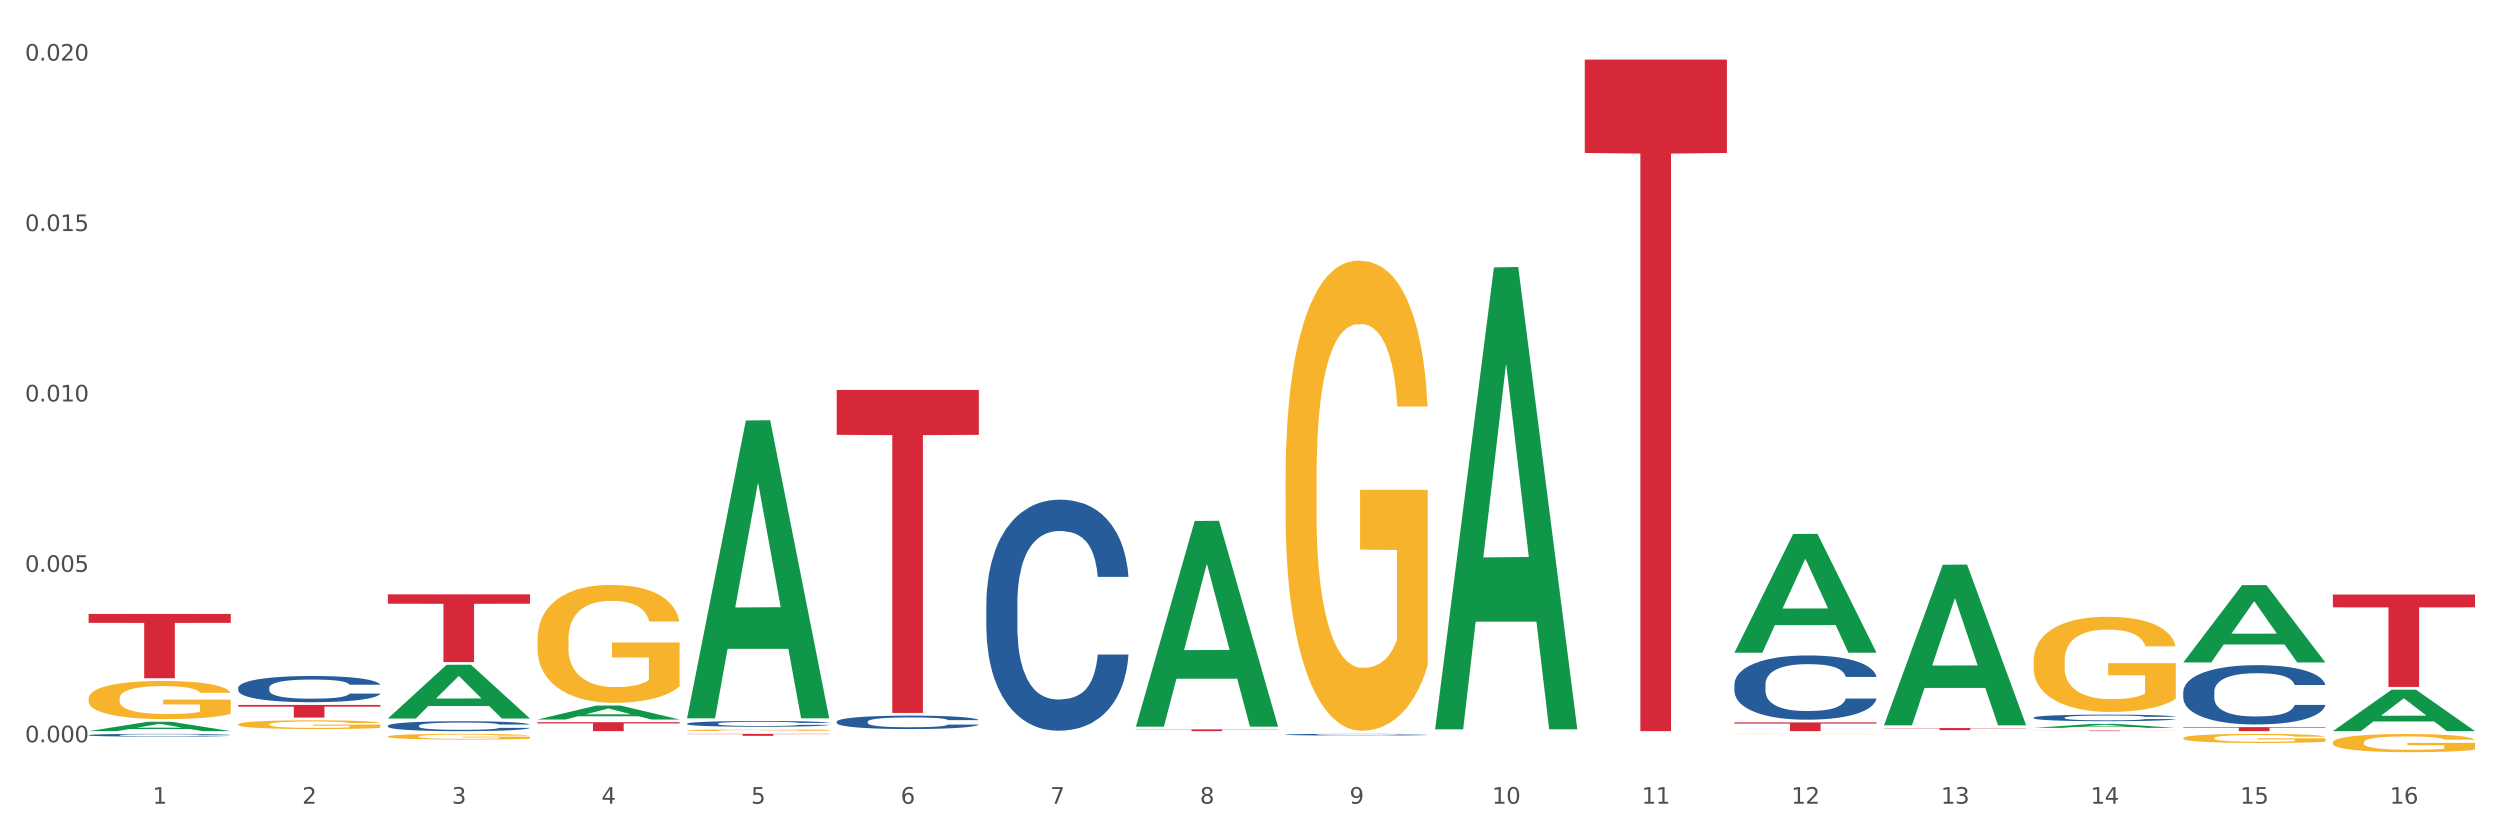
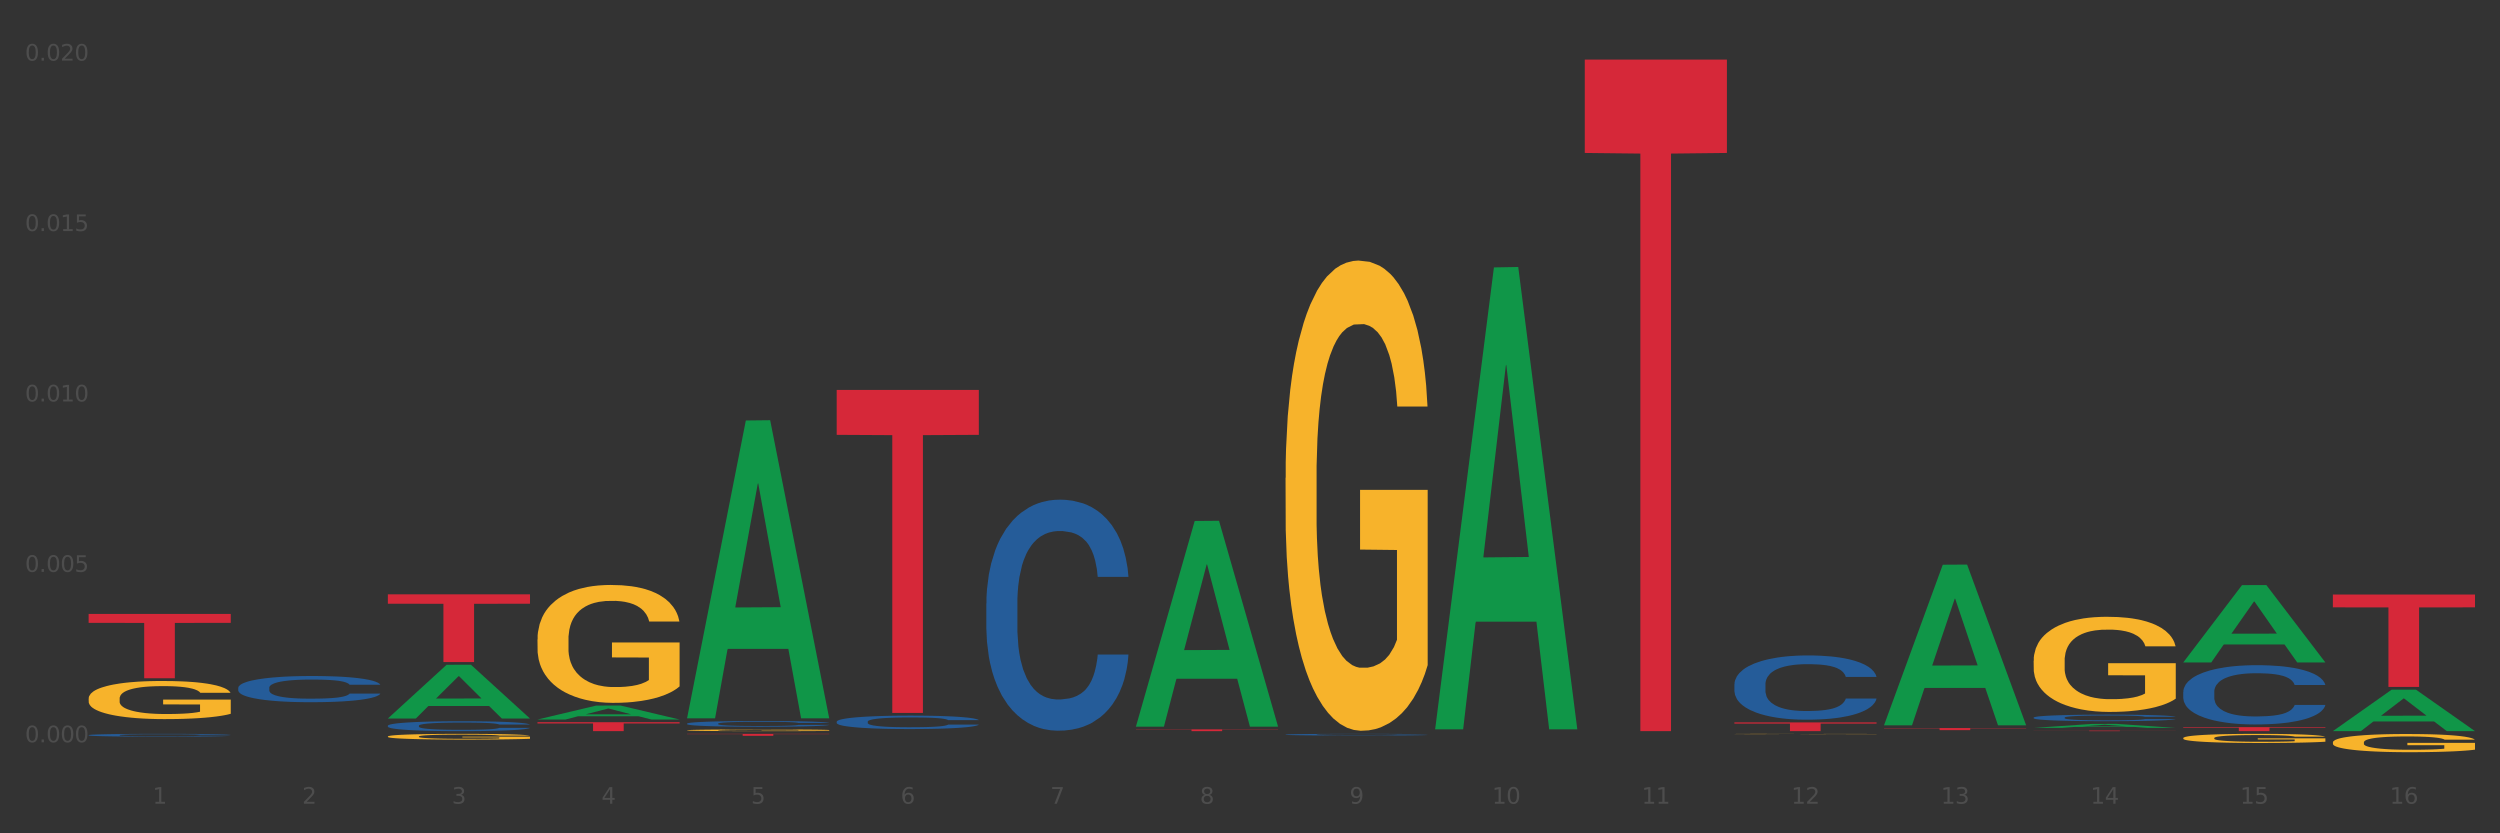
<svg xmlns="http://www.w3.org/2000/svg" xmlns:xlink="http://www.w3.org/1999/xlink" width="1080pt" height="360pt" viewBox="0 0 1080 360" version="1.1">
  <rect x="0" y="0" width="1080" height="360" fill="#333333" stroke="none" />
  <defs>
    <style type="text/css">*{stroke-linejoin: round; stroke-linecap: butt}</style>
  </defs>
  <g id="figure_1">
    <g id="patch_1">
-       <path d="M 0 360  L 1080 360  L 1080 0  L 0 0  z " style="fill: #ffffff; stroke: #ffffff; stroke-linejoin: miter" />
-     </g>
+       </g>
    <g id="axes_1">
      <g id="matplotlib.axis_1">
        <g id="xtick_1">
          <g id="text_1">
            <g style="fill: #4d4d4d" transform="translate(65.93 347.204) scale(0.096 -0.096)">
              <defs>
                <path id="DejaVuSans-31" d="M 794 531  L 1825 531  L 1825 4091  L 703 3866  L 703 4441  L 1819 4666  L 2450 4666  L 2450 531  L 3481 531  L 3481 0  L 794 0  L 794 531  z " transform="scale(0.016)" />
              </defs>
              <use xlink:href="#DejaVuSans-31" />
            </g>
          </g>
        </g>
        <g id="xtick_2">
          <g id="text_2">
            <g style="fill: #4d4d4d" transform="translate(130.565 347.204) scale(0.096 -0.096)">
              <defs>
                <path id="DejaVuSans-32" d="M 1228 531  L 3431 531  L 3431 0  L 469 0  L 469 531  Q 828 903 1448 1529  Q 2069 2156 2228 2338  Q 2531 2678 2651 2914  Q 2772 3150 2772 3378  Q 2772 3750 2511 3984  Q 2250 4219 1831 4219  Q 1534 4219 1204 4116  Q 875 4013 500 3803  L 500 4441  Q 881 4594 1212 4672  Q 1544 4750 1819 4750  Q 2544 4750 2975 4387  Q 3406 4025 3406 3419  Q 3406 3131 3298 2873  Q 3191 2616 2906 2266  Q 2828 2175 2409 1742  Q 1991 1309 1228 531  z " transform="scale(0.016)" />
              </defs>
              <use xlink:href="#DejaVuSans-32" />
            </g>
          </g>
        </g>
        <g id="xtick_3">
          <g id="text_3">
            <g style="fill: #4d4d4d" transform="translate(195.199 347.204) scale(0.096 -0.096)">
              <defs>
                <path id="DejaVuSans-33" d="M 2597 2516  Q 3050 2419 3304 2112  Q 3559 1806 3559 1356  Q 3559 666 3084 287  Q 2609 -91 1734 -91  Q 1441 -91 1130 -33  Q 819 25 488 141  L 488 750  Q 750 597 1062 519  Q 1375 441 1716 441  Q 2309 441 2620 675  Q 2931 909 2931 1356  Q 2931 1769 2642 2001  Q 2353 2234 1838 2234  L 1294 2234  L 1294 2753  L 1863 2753  Q 2328 2753 2575 2939  Q 2822 3125 2822 3475  Q 2822 3834 2567 4026  Q 2313 4219 1838 4219  Q 1578 4219 1281 4162  Q 984 4106 628 3988  L 628 4550  Q 988 4650 1302 4700  Q 1616 4750 1894 4750  Q 2613 4750 3031 4423  Q 3450 4097 3450 3541  Q 3450 3153 3228 2886  Q 3006 2619 2597 2516  z " transform="scale(0.016)" />
              </defs>
              <use xlink:href="#DejaVuSans-33" />
            </g>
          </g>
        </g>
        <g id="xtick_4">
          <g id="text_4">
            <g style="fill: #4d4d4d" transform="translate(259.833 347.204) scale(0.096 -0.096)">
              <defs>
                <path id="DejaVuSans-34" d="M 2419 4116  L 825 1625  L 2419 1625  L 2419 4116  z M 2253 4666  L 3047 4666  L 3047 1625  L 3713 1625  L 3713 1100  L 3047 1100  L 3047 0  L 2419 0  L 2419 1100  L 313 1100  L 313 1709  L 2253 4666  z " transform="scale(0.016)" />
              </defs>
              <use xlink:href="#DejaVuSans-34" />
            </g>
          </g>
        </g>
        <g id="xtick_5">
          <g id="text_5">
            <g style="fill: #4d4d4d" transform="translate(324.467 347.204) scale(0.096 -0.096)">
              <defs>
                <path id="DejaVuSans-35" d="M 691 4666  L 3169 4666  L 3169 4134  L 1269 4134  L 1269 2991  Q 1406 3038 1543 3061  Q 1681 3084 1819 3084  Q 2600 3084 3056 2656  Q 3513 2228 3513 1497  Q 3513 744 3044 326  Q 2575 -91 1722 -91  Q 1428 -91 1123 -41  Q 819 9 494 109  L 494 744  Q 775 591 1075 516  Q 1375 441 1709 441  Q 2250 441 2565 725  Q 2881 1009 2881 1497  Q 2881 1984 2565 2268  Q 2250 2553 1709 2553  Q 1456 2553 1204 2497  Q 953 2441 691 2322  L 691 4666  z " transform="scale(0.016)" />
              </defs>
              <use xlink:href="#DejaVuSans-35" />
            </g>
          </g>
        </g>
        <g id="xtick_6">
          <g id="text_6">
            <g style="fill: #4d4d4d" transform="translate(389.102 347.204) scale(0.096 -0.096)">
              <defs>
                <path id="DejaVuSans-36" d="M 2113 2584  Q 1688 2584 1439 2293  Q 1191 2003 1191 1497  Q 1191 994 1439 701  Q 1688 409 2113 409  Q 2538 409 2786 701  Q 3034 994 3034 1497  Q 3034 2003 2786 2293  Q 2538 2584 2113 2584  z M 3366 4563  L 3366 3988  Q 3128 4100 2886 4159  Q 2644 4219 2406 4219  Q 1781 4219 1451 3797  Q 1122 3375 1075 2522  Q 1259 2794 1537 2939  Q 1816 3084 2150 3084  Q 2853 3084 3261 2657  Q 3669 2231 3669 1497  Q 3669 778 3244 343  Q 2819 -91 2113 -91  Q 1303 -91 875 529  Q 447 1150 447 2328  Q 447 3434 972 4092  Q 1497 4750 2381 4750  Q 2619 4750 2861 4703  Q 3103 4656 3366 4563  z " transform="scale(0.016)" />
              </defs>
              <use xlink:href="#DejaVuSans-36" />
            </g>
          </g>
        </g>
        <g id="xtick_7">
          <g id="text_7">
            <g style="fill: #4d4d4d" transform="translate(453.736 347.204) scale(0.096 -0.096)">
              <defs>
                <path id="DejaVuSans-37" d="M 525 4666  L 3525 4666  L 3525 4397  L 1831 0  L 1172 0  L 2766 4134  L 525 4134  L 525 4666  z " transform="scale(0.016)" />
              </defs>
              <use xlink:href="#DejaVuSans-37" />
            </g>
          </g>
        </g>
        <g id="xtick_8">
          <g id="text_8">
            <g style="fill: #4d4d4d" transform="translate(518.37 347.204) scale(0.096 -0.096)">
              <defs>
                <path id="DejaVuSans-38" d="M 2034 2216  Q 1584 2216 1326 1975  Q 1069 1734 1069 1313  Q 1069 891 1326 650  Q 1584 409 2034 409  Q 2484 409 2743 651  Q 3003 894 3003 1313  Q 3003 1734 2745 1975  Q 2488 2216 2034 2216  z M 1403 2484  Q 997 2584 770 2862  Q 544 3141 544 3541  Q 544 4100 942 4425  Q 1341 4750 2034 4750  Q 2731 4750 3128 4425  Q 3525 4100 3525 3541  Q 3525 3141 3298 2862  Q 3072 2584 2669 2484  Q 3125 2378 3379 2068  Q 3634 1759 3634 1313  Q 3634 634 3220 271  Q 2806 -91 2034 -91  Q 1263 -91 848 271  Q 434 634 434 1313  Q 434 1759 690 2068  Q 947 2378 1403 2484  z M 1172 3481  Q 1172 3119 1398 2916  Q 1625 2713 2034 2713  Q 2441 2713 2670 2916  Q 2900 3119 2900 3481  Q 2900 3844 2670 4047  Q 2441 4250 2034 4250  Q 1625 4250 1398 4047  Q 1172 3844 1172 3481  z " transform="scale(0.016)" />
              </defs>
              <use xlink:href="#DejaVuSans-38" />
            </g>
          </g>
        </g>
        <g id="xtick_9">
          <g id="text_9">
            <g style="fill: #4d4d4d" transform="translate(583.005 347.204) scale(0.096 -0.096)">
              <defs>
                <path id="DejaVuSans-39" d="M 703 97  L 703 672  Q 941 559 1184 500  Q 1428 441 1663 441  Q 2288 441 2617 861  Q 2947 1281 2994 2138  Q 2813 1869 2534 1725  Q 2256 1581 1919 1581  Q 1219 1581 811 2004  Q 403 2428 403 3163  Q 403 3881 828 4315  Q 1253 4750 1959 4750  Q 2769 4750 3195 4129  Q 3622 3509 3622 2328  Q 3622 1225 3098 567  Q 2575 -91 1691 -91  Q 1453 -91 1209 -44  Q 966 3 703 97  z M 1959 2075  Q 2384 2075 2632 2365  Q 2881 2656 2881 3163  Q 2881 3666 2632 3958  Q 2384 4250 1959 4250  Q 1534 4250 1286 3958  Q 1038 3666 1038 3163  Q 1038 2656 1286 2365  Q 1534 2075 1959 2075  z " transform="scale(0.016)" />
              </defs>
              <use xlink:href="#DejaVuSans-39" />
            </g>
          </g>
        </g>
        <g id="xtick_10">
          <g id="text_10">
            <g style="fill: #4d4d4d" transform="translate(644.585 347.204) scale(0.096 -0.096)">
              <defs>
                <path id="DejaVuSans-30" d="M 2034 4250  Q 1547 4250 1301 3770  Q 1056 3291 1056 2328  Q 1056 1369 1301 889  Q 1547 409 2034 409  Q 2525 409 2770 889  Q 3016 1369 3016 2328  Q 3016 3291 2770 3770  Q 2525 4250 2034 4250  z M 2034 4750  Q 2819 4750 3233 4129  Q 3647 3509 3647 2328  Q 3647 1150 3233 529  Q 2819 -91 2034 -91  Q 1250 -91 836 529  Q 422 1150 422 2328  Q 422 3509 836 4129  Q 1250 4750 2034 4750  z " transform="scale(0.016)" />
              </defs>
              <use xlink:href="#DejaVuSans-31" />
              <use xlink:href="#DejaVuSans-30" transform="translate(63.623 0)" />
            </g>
          </g>
        </g>
        <g id="xtick_11">
          <g id="text_11">
            <g style="fill: #4d4d4d" transform="translate(709.219 347.204) scale(0.096 -0.096)">
              <use xlink:href="#DejaVuSans-31" />
              <use xlink:href="#DejaVuSans-31" transform="translate(63.623 0)" />
            </g>
          </g>
        </g>
        <g id="xtick_12">
          <g id="text_12">
            <g style="fill: #4d4d4d" transform="translate(773.854 347.204) scale(0.096 -0.096)">
              <use xlink:href="#DejaVuSans-31" />
              <use xlink:href="#DejaVuSans-32" transform="translate(63.623 0)" />
            </g>
          </g>
        </g>
        <g id="xtick_13">
          <g id="text_13">
            <g style="fill: #4d4d4d" transform="translate(838.488 347.204) scale(0.096 -0.096)">
              <use xlink:href="#DejaVuSans-31" />
              <use xlink:href="#DejaVuSans-33" transform="translate(63.623 0)" />
            </g>
          </g>
        </g>
        <g id="xtick_14">
          <g id="text_14">
            <g style="fill: #4d4d4d" transform="translate(903.122 347.204) scale(0.096 -0.096)">
              <use xlink:href="#DejaVuSans-31" />
              <use xlink:href="#DejaVuSans-34" transform="translate(63.623 0)" />
            </g>
          </g>
        </g>
        <g id="xtick_15">
          <g id="text_15">
            <g style="fill: #4d4d4d" transform="translate(967.756 347.204) scale(0.096 -0.096)">
              <use xlink:href="#DejaVuSans-31" />
              <use xlink:href="#DejaVuSans-35" transform="translate(63.623 0)" />
            </g>
          </g>
        </g>
        <g id="xtick_16">
          <g id="text_16">
            <g style="fill: #4d4d4d" transform="translate(1032.391 347.204) scale(0.096 -0.096)">
              <use xlink:href="#DejaVuSans-31" />
              <use xlink:href="#DejaVuSans-36" transform="translate(63.623 0)" />
            </g>
          </g>
        </g>
        <g id="xtick_17" />
        <g id="xtick_18" />
        <g id="xtick_19" />
        <g id="xtick_20" />
        <g id="xtick_21" />
        <g id="xtick_22" />
        <g id="xtick_23" />
        <g id="xtick_24" />
        <g id="xtick_25" />
        <g id="xtick_26" />
        <g id="xtick_27" />
        <g id="xtick_28" />
        <g id="xtick_29" />
        <g id="xtick_30" />
        <g id="xtick_31" />
      </g>
      <g id="matplotlib.axis_2">
        <g id="ytick_1">
          <g id="text_17">
            <g style="fill: #4d4d4d" transform="translate(10.8 320.671) scale(0.096 -0.096)">
              <defs>
                <path id="DejaVuSans-2e" d="M 684 794  L 1344 794  L 1344 0  L 684 0  L 684 794  z " transform="scale(0.016)" />
              </defs>
              <use xlink:href="#DejaVuSans-30" />
              <use xlink:href="#DejaVuSans-2e" transform="translate(63.623 0)" />
              <use xlink:href="#DejaVuSans-30" transform="translate(95.41 0)" />
              <use xlink:href="#DejaVuSans-30" transform="translate(159.033 0)" />
              <use xlink:href="#DejaVuSans-30" transform="translate(222.656 0)" />
            </g>
          </g>
        </g>
        <g id="ytick_2">
          <g id="text_18">
            <g style="fill: #4d4d4d" transform="translate(10.8 247.052) scale(0.096 -0.096)">
              <use xlink:href="#DejaVuSans-30" />
              <use xlink:href="#DejaVuSans-2e" transform="translate(63.623 0)" />
              <use xlink:href="#DejaVuSans-30" transform="translate(95.41 0)" />
              <use xlink:href="#DejaVuSans-30" transform="translate(159.033 0)" />
              <use xlink:href="#DejaVuSans-35" transform="translate(222.656 0)" />
            </g>
          </g>
        </g>
        <g id="ytick_3">
          <g id="text_19">
            <g style="fill: #4d4d4d" transform="translate(10.8 173.433) scale(0.096 -0.096)">
              <use xlink:href="#DejaVuSans-30" />
              <use xlink:href="#DejaVuSans-2e" transform="translate(63.623 0)" />
              <use xlink:href="#DejaVuSans-30" transform="translate(95.41 0)" />
              <use xlink:href="#DejaVuSans-31" transform="translate(159.033 0)" />
              <use xlink:href="#DejaVuSans-30" transform="translate(222.656 0)" />
            </g>
          </g>
        </g>
        <g id="ytick_4">
          <g id="text_20">
            <g style="fill: #4d4d4d" transform="translate(10.8 99.813) scale(0.096 -0.096)">
              <use xlink:href="#DejaVuSans-30" />
              <use xlink:href="#DejaVuSans-2e" transform="translate(63.623 0)" />
              <use xlink:href="#DejaVuSans-30" transform="translate(95.41 0)" />
              <use xlink:href="#DejaVuSans-31" transform="translate(159.033 0)" />
              <use xlink:href="#DejaVuSans-35" transform="translate(222.656 0)" />
            </g>
          </g>
        </g>
        <g id="ytick_5">
          <g id="text_21">
            <g style="fill: #4d4d4d" transform="translate(10.8 26.194) scale(0.096 -0.096)">
              <use xlink:href="#DejaVuSans-30" />
              <use xlink:href="#DejaVuSans-2e" transform="translate(63.623 0)" />
              <use xlink:href="#DejaVuSans-30" transform="translate(95.41 0)" />
              <use xlink:href="#DejaVuSans-32" transform="translate(159.033 0)" />
              <use xlink:href="#DejaVuSans-30" transform="translate(222.656 0)" />
            </g>
          </g>
        </g>
        <g id="ytick_6" />
        <g id="ytick_7" />
        <g id="ytick_8" />
        <g id="ytick_9" />
      </g>
      <g id="PolyCollection_1">
-         <path d="M 38.283 315.851  L 38.346 315.848  L 63.667 311.825  L 74.175 311.821  L 99.686 315.859  L 87.532 315.859  L 82.024 314.919  L 55.881 314.919  L 55.691 314.934  L 50.374 315.859  L 38.283 315.859  L 38.283 315.851  L 59.173 314.358  L 78.733 314.354  L 69.048 312.682  L 68.921 312.674  L 68.794 312.686  L 59.109 314.354  L 59.173 314.358  L 38.283 315.851  z " clip-path="url(#p5bc914020a)" style="fill: #109648" />
        <path d="M 38.283 265.212  L 99.686 265.212  L 99.686 269.076  L 75.532 269.102  L 75.532 293.021  L 62.291 293.021  L 62.291 269.102  L 38.283 269.076  L 38.283 265.238  L 38.283 265.212  z " clip-path="url(#p5bc914020a)" style="fill: #d62839" />
-         <path d="M 102.917 304.519  L 164.32 304.519  L 164.32 305.282  L 140.166 305.287  L 140.166 310.007  L 126.925 310.007  L 126.925 305.287  L 102.917 305.282  L 102.917 304.524  L 102.917 304.519  z " clip-path="url(#p5bc914020a)" style="fill: #d62839" />
        <path d="M 167.552 256.746  L 228.954 256.746  L 228.954 260.811  L 204.801 260.838  L 204.801 285.999  L 191.56 285.999  L 191.56 260.838  L 167.552 260.811  L 167.552 256.773  L 167.552 256.746  z " clip-path="url(#p5bc914020a)" style="fill: #d62839" />
        <path d="M 232.186 312.002  L 293.588 312.002  L 293.588 312.538  L 269.435 312.542  L 269.435 315.859  L 256.194 315.859  L 256.194 312.542  L 232.186 312.538  L 232.186 312.006  L 232.186 312.002  z " clip-path="url(#p5bc914020a)" style="fill: #d62839" />
        <path d="M 296.82 317.024  L 358.223 317.024  L 358.223 317.143  L 334.069 317.144  L 334.069 317.879  L 320.828 317.879  L 320.828 317.144  L 296.82 317.143  L 296.82 317.025  L 296.82 317.024  z " clip-path="url(#p5bc914020a)" style="fill: #d62839" />
        <path d="M 361.454 168.462  L 422.857 168.462  L 422.857 187.851  L 398.703 187.982  L 398.703 307.985  L 385.463 307.985  L 385.463 187.982  L 361.454 187.851  L 361.454 168.593  L 361.454 168.462  z " clip-path="url(#p5bc914020a)" style="fill: #d62839" />
        <path d="M 490.723 315.081  L 552.126 315.081  L 552.126 315.189  L 527.972 315.19  L 527.972 315.859  L 514.731 315.859  L 514.731 315.19  L 490.723 315.189  L 490.723 315.081  L 490.723 315.081  z " clip-path="url(#p5bc914020a)" style="fill: #d62839" />
        <path d="M 1007.797 256.824  L 1069.2 256.824  L 1069.2 262.374  L 1045.046 262.411  L 1045.046 296.762  L 1031.806 296.762  L 1031.806 262.411  L 1007.797 262.374  L 1007.797 256.861  L 1007.797 256.824  z " clip-path="url(#p5bc914020a)" style="fill: #d62839" />
        <path d="M 943.163 314.128  L 1004.566 314.128  L 1004.566 314.368  L 980.412 314.37  L 980.412 315.859  L 967.171 315.859  L 967.171 314.37  L 943.163 314.368  L 943.163 314.129  L 943.163 314.128  z " clip-path="url(#p5bc914020a)" style="fill: #d62839" />
        <path d="M 878.529 315.615  L 939.931 315.615  L 939.931 315.649  L 915.778 315.649  L 915.778 315.859  L 902.537 315.859  L 902.537 315.649  L 878.529 315.649  L 878.529 315.616  L 878.529 315.615  z " clip-path="url(#p5bc914020a)" style="fill: #d62839" />
        <path d="M 813.895 314.513  L 875.297 314.513  L 875.297 314.639  L 851.143 314.64  L 851.143 315.424  L 837.903 315.424  L 837.903 314.64  L 813.895 314.639  L 813.895 314.514  L 813.895 314.513  z " clip-path="url(#p5bc914020a)" style="fill: #d62839" />
        <path d="M 749.26 312.075  L 810.663 312.075  L 810.663 312.601  L 786.509 312.604  L 786.509 315.859  L 773.268 315.859  L 773.268 312.604  L 749.26 312.601  L 749.26 312.078  L 749.26 312.075  z " clip-path="url(#p5bc914020a)" style="fill: #d62839" />
        <path d="M 684.626 25.759  L 746.029 25.759  L 746.029 66.074  L 721.875 66.346  L 721.875 315.859  L 708.634 315.859  L 708.634 66.346  L 684.626 66.074  L 684.626 26.032  L 684.626 25.759  z " clip-path="url(#p5bc914020a)" style="fill: #d62839" />
        <path d="M 38.283 317.567  L 38.356 317.566  L 38.356 317.535  L 38.573 317.493  L 39.372 317.416  L 40.388 317.358  L 42.13 317.289  L 43.073 317.26  L 44.307 317.228  L 46.847 317.177  L 49.751 317.132  L 51.783 317.108  L 53.307 317.093  L 56.718 317.065  L 58.678 317.053  L 60.71 317.043  L 62.452 317.036  L 65.355 317.029  L 67.678 317.025  L 70.363 317.024  L 72.613 317.025  L 75.589 317.03  L 79.944 317.043  L 81.613 317.051  L 83.863 317.064  L 86.186 317.082  L 88.073 317.099  L 90.25 317.125  L 92.5 317.158  L 94.678 317.2  L 96.202 317.238  L 97.436 317.279  L 98.524 317.329  L 99.323 317.383  L 99.686 317.428  L 86.403 317.428  L 86.041 317.387  L 85.315 317.343  L 84.589 317.313  L 83.791 317.289  L 82.557 317.262  L 81.468 317.244  L 79.654 317.223  L 77.984 317.21  L 76.605 317.202  L 74.936 317.195  L 71.379 317.189  L 68.839 317.189  L 67.242 317.191  L 65.283 317.196  L 63.613 317.204  L 61.654 317.217  L 60.13 317.232  L 58.605 317.251  L 57.734 317.264  L 56.428 317.288  L 55.557 317.308  L 54.396 317.342  L 53.743 317.366  L 52.581 317.429  L 52.073 317.476  L 51.855 317.508  L 51.71 317.543  L 51.71 317.715  L 52.146 317.793  L 52.509 317.826  L 53.089 317.863  L 54.178 317.912  L 55.775 317.96  L 57.444 317.994  L 58.823 318.015  L 60.13 318.03  L 61.436 318.042  L 63.033 318.053  L 64.339 318.06  L 66.299 318.067  L 68.621 318.07  L 70.436 318.07  L 74.137 318.064  L 75.807 318.059  L 77.404 318.051  L 79.145 318.039  L 80.524 318.026  L 81.323 318.016  L 82.629 317.995  L 83.645 317.973  L 84.516 317.947  L 85.097 317.925  L 85.75 317.892  L 86.258 317.855  L 86.403 317.835  L 99.686 317.835  L 99.395 317.875  L 98.887 317.913  L 97.871 317.965  L 97.073 317.995  L 95.839 318.031  L 94.532 318.062  L 92.718 318.096  L 91.049 318.122  L 89.307 318.144  L 87.42 318.164  L 84.008 318.191  L 82.774 318.199  L 80.162 318.212  L 78.129 318.22  L 75.154 318.228  L 72.105 318.232  L 68.912 318.233  L 66.081 318.231  L 62.96 318.225  L 61.001 318.218  L 58.823 318.208  L 56.283 318.193  L 53.888 318.174  L 51.638 318.152  L 49.533 318.126  L 47.573 318.098  L 45.033 318.05  L 43.146 318.004  L 41.767 317.961  L 40.823 317.924  L 39.88 317.878  L 39.372 317.846  L 38.573 317.768  L 38.283 317.697  L 38.283 317.567  z " clip-path="url(#p5bc914020a)" style="fill: #255c99" />
        <path d="M 102.917 297.121  L 102.99 297.111  L 102.99 296.821  L 103.208 296.428  L 104.006 295.705  L 105.022 295.157  L 106.764 294.516  L 107.708 294.247  L 108.941 293.948  L 111.482 293.462  L 114.385 293.048  L 116.417 292.821  L 117.941 292.676  L 121.353 292.418  L 123.312 292.304  L 125.344 292.211  L 127.086 292.149  L 129.99 292.077  L 132.312 292.046  L 134.998 292.035  L 137.248 292.046  L 140.223 292.087  L 144.578 292.211  L 146.247 292.283  L 148.497 292.407  L 150.82 292.573  L 152.707 292.738  L 154.884 292.976  L 157.134 293.286  L 159.312 293.679  L 160.836 294.041  L 162.07 294.423  L 163.159 294.888  L 163.957 295.395  L 164.32 295.818  L 151.038 295.818  L 150.675 295.436  L 149.949 295.023  L 149.223 294.743  L 148.425 294.516  L 147.191 294.258  L 146.102 294.092  L 144.288 293.896  L 142.618 293.772  L 141.239 293.699  L 139.57 293.637  L 136.014 293.575  L 133.473 293.575  L 131.877 293.596  L 129.917 293.648  L 128.248 293.72  L 126.288 293.844  L 124.764 293.979  L 123.24 294.154  L 122.369 294.278  L 121.062 294.506  L 120.191 294.692  L 119.03 295.012  L 118.377 295.24  L 117.216 295.829  L 116.707 296.263  L 116.49 296.563  L 116.345 296.894  L 116.345 298.506  L 116.78 299.23  L 117.143 299.54  L 117.724 299.891  L 118.812 300.346  L 120.409 300.79  L 122.078 301.111  L 123.457 301.307  L 124.764 301.452  L 126.07 301.566  L 127.667 301.669  L 128.973 301.731  L 130.933 301.793  L 133.256 301.824  L 135.07 301.824  L 138.772 301.772  L 140.441 301.721  L 142.038 301.648  L 143.78 301.535  L 145.159 301.411  L 145.957 301.318  L 147.264 301.121  L 148.28 300.915  L 149.151 300.677  L 149.731 300.47  L 150.385 300.16  L 150.893 299.808  L 151.038 299.622  L 164.32 299.622  L 164.03 299.995  L 163.521 300.356  L 162.505 300.842  L 161.707 301.121  L 160.473 301.462  L 159.167 301.752  L 157.352 302.072  L 155.683 302.31  L 153.941 302.517  L 152.054 302.703  L 148.643 302.961  L 147.409 303.034  L 144.796 303.158  L 142.764 303.23  L 139.788 303.302  L 136.74 303.344  L 133.546 303.354  L 130.715 303.333  L 127.594 303.271  L 125.635 303.209  L 123.457 303.116  L 120.917 302.972  L 118.522 302.796  L 116.272 302.589  L 114.167 302.351  L 112.208 302.083  L 109.667 301.638  L 107.78 301.204  L 106.401 300.801  L 105.458 300.46  L 104.514 300.026  L 104.006 299.726  L 103.208 299.002  L 102.917 298.33  L 102.917 297.121  z " clip-path="url(#p5bc914020a)" style="fill: #255c99" />
        <path d="M 167.552 313.5  L 167.624 313.496  L 167.624 313.386  L 167.842 313.237  L 168.64 312.963  L 169.656 312.756  L 171.398 312.514  L 172.342 312.412  L 173.576 312.298  L 176.116 312.114  L 179.019 311.958  L 181.051 311.872  L 182.576 311.817  L 185.987 311.719  L 187.947 311.676  L 189.979 311.641  L 191.721 311.617  L 194.624 311.59  L 196.946 311.578  L 199.632 311.574  L 201.882 311.578  L 204.858 311.594  L 209.212 311.641  L 210.882 311.668  L 213.132 311.715  L 215.454 311.778  L 217.341 311.84  L 219.519 311.93  L 221.769 312.048  L 223.946 312.197  L 225.47 312.334  L 226.704 312.478  L 227.793 312.654  L 228.591 312.846  L 228.954 313.007  L 215.672 313.007  L 215.309 312.862  L 214.583 312.705  L 213.858 312.6  L 213.059 312.514  L 211.825 312.416  L 210.737 312.353  L 208.922 312.279  L 207.253 312.232  L 205.874 312.204  L 204.204 312.181  L 200.648 312.157  L 198.108 312.157  L 196.511 312.165  L 194.551 312.185  L 192.882 312.212  L 190.922 312.259  L 189.398 312.31  L 187.874 312.377  L 187.003 312.424  L 185.697 312.51  L 184.826 312.58  L 183.664 312.701  L 183.011 312.787  L 181.85 313.01  L 181.342 313.175  L 181.124 313.288  L 180.979 313.413  L 180.979 314.024  L 181.414 314.298  L 181.777 314.415  L 182.358 314.548  L 183.447 314.72  L 185.043 314.889  L 186.713 315.01  L 188.092 315.084  L 189.398 315.139  L 190.705 315.182  L 192.301 315.221  L 193.608 315.245  L 195.567 315.268  L 197.89 315.28  L 199.704 315.28  L 203.406 315.26  L 205.075 315.241  L 206.672 315.213  L 208.414 315.17  L 209.793 315.123  L 210.591 315.088  L 211.898 315.014  L 212.914 314.936  L 213.785 314.846  L 214.366 314.767  L 215.019 314.65  L 215.527 314.517  L 215.672 314.447  L 228.954 314.447  L 228.664 314.587  L 228.156 314.724  L 227.14 314.908  L 226.341 315.014  L 225.107 315.143  L 223.801 315.253  L 221.987 315.374  L 220.317 315.464  L 218.575 315.542  L 216.688 315.613  L 213.277 315.71  L 212.043 315.738  L 209.43 315.785  L 207.398 315.812  L 204.422 315.84  L 201.374 315.855  L 198.18 315.859  L 195.35 315.851  L 192.229 315.828  L 190.269 315.804  L 188.092 315.769  L 185.551 315.714  L 183.156 315.648  L 180.906 315.57  L 178.801 315.48  L 176.842 315.378  L 174.302 315.21  L 172.414 315.045  L 171.035 314.893  L 170.092 314.763  L 169.148 314.599  L 168.64 314.486  L 167.842 314.212  L 167.552 313.957  L 167.552 313.5  z " clip-path="url(#p5bc914020a)" style="fill: #255c99" />
        <path d="M 943.163 298.863  L 943.236 298.84  L 943.236 298.185  L 943.453 297.297  L 944.252 295.66  L 945.268 294.421  L 947.01 292.971  L 947.953 292.363  L 949.187 291.685  L 951.728 290.586  L 954.631 289.65  L 956.663 289.136  L 958.187 288.809  L 961.598 288.224  L 963.558 287.967  L 965.59 287.756  L 967.332 287.616  L 970.235 287.453  L 972.558 287.382  L 975.243 287.359  L 977.493 287.382  L 980.469 287.476  L 984.824 287.756  L 986.493 287.92  L 988.743 288.201  L 991.066 288.575  L 992.953 288.949  L 995.13 289.487  L 997.38 290.188  L 999.558 291.077  L 1001.082 291.895  L 1002.316 292.76  L 1003.404 293.813  L 1004.203 294.958  L 1004.566 295.917  L 991.284 295.917  L 990.921 295.052  L 990.195 294.117  L 989.469 293.485  L 988.671 292.971  L 987.437 292.386  L 986.348 292.012  L 984.534 291.568  L 982.864 291.287  L 981.485 291.124  L 979.816 290.983  L 976.26 290.843  L 973.719 290.843  L 972.122 290.89  L 970.163 291.007  L 968.494 291.17  L 966.534 291.451  L 965.01 291.755  L 963.485 292.152  L 962.615 292.433  L 961.308 292.947  L 960.437 293.368  L 959.276 294.093  L 958.623 294.608  L 957.461 295.94  L 956.953 296.922  L 956.736 297.601  L 956.59 298.349  L 956.59 301.996  L 957.026 303.633  L 957.389 304.335  L 957.969 305.13  L 959.058 306.159  L 960.655 307.164  L 962.324 307.889  L 963.703 308.333  L 965.01 308.66  L 966.316 308.918  L 967.913 309.151  L 969.219 309.292  L 971.179 309.432  L 973.502 309.502  L 975.316 309.502  L 979.018 309.385  L 980.687 309.268  L 982.284 309.105  L 984.026 308.847  L 985.405 308.567  L 986.203 308.356  L 987.509 307.912  L 988.526 307.445  L 989.397 306.907  L 989.977 306.439  L 990.63 305.738  L 991.138 304.943  L 991.284 304.522  L 1004.566 304.522  L 1004.275 305.364  L 1003.767 306.182  L 1002.751 307.281  L 1001.953 307.912  L 1000.719 308.684  L 999.413 309.339  L 997.598 310.063  L 995.929 310.601  L 994.187 311.069  L 992.3 311.49  L 988.888 312.074  L 987.655 312.238  L 985.042 312.519  L 983.009 312.682  L 980.034 312.846  L 976.985 312.939  L 973.792 312.963  L 970.961 312.916  L 967.84 312.776  L 965.881 312.635  L 963.703 312.425  L 961.163 312.098  L 958.768 311.7  L 956.518 311.233  L 954.413 310.695  L 952.453 310.087  L 949.913 309.081  L 948.026 308.099  L 946.647 307.187  L 945.703 306.416  L 944.76 305.434  L 944.252 304.756  L 943.453 303.119  L 943.163 301.599  L 943.163 298.863  z " clip-path="url(#p5bc914020a)" style="fill: #255c99" />
        <path d="M 878.529 309.996  L 878.601 309.993  L 878.601 309.92  L 878.819 309.822  L 879.618 309.64  L 880.634 309.503  L 882.376 309.342  L 883.319 309.275  L 884.553 309.2  L 887.093 309.078  L 889.996 308.974  L 892.029 308.917  L 893.553 308.881  L 896.964 308.816  L 898.924 308.787  L 900.956 308.764  L 902.698 308.749  L 905.601 308.73  L 907.924 308.723  L 910.609 308.72  L 912.859 308.723  L 915.835 308.733  L 920.19 308.764  L 921.859 308.782  L 924.109 308.813  L 926.432 308.855  L 928.319 308.896  L 930.496 308.956  L 932.746 309.034  L 934.923 309.132  L 936.448 309.223  L 937.681 309.319  L 938.77 309.436  L 939.569 309.563  L 939.931 309.669  L 926.649 309.669  L 926.286 309.573  L 925.561 309.469  L 924.835 309.399  L 924.036 309.342  L 922.803 309.277  L 921.714 309.236  L 919.899 309.187  L 918.23 309.156  L 916.851 309.137  L 915.182 309.122  L 911.625 309.106  L 909.085 309.106  L 907.488 309.112  L 905.529 309.125  L 903.859 309.143  L 901.9 309.174  L 900.375 309.207  L 898.851 309.252  L 897.98 309.283  L 896.674 309.34  L 895.803 309.386  L 894.642 309.467  L 893.988 309.524  L 892.827 309.671  L 892.319 309.78  L 892.101 309.856  L 891.956 309.939  L 891.956 310.343  L 892.392 310.524  L 892.754 310.602  L 893.335 310.69  L 894.424 310.804  L 896.021 310.916  L 897.69 310.996  L 899.069 311.045  L 900.375 311.082  L 901.682 311.11  L 903.279 311.136  L 904.585 311.152  L 906.545 311.167  L 908.867 311.175  L 910.682 311.175  L 914.383 311.162  L 916.053 311.149  L 917.649 311.131  L 919.391 311.102  L 920.77 311.071  L 921.569 311.048  L 922.875 310.999  L 923.891 310.947  L 924.762 310.887  L 925.343 310.835  L 925.996 310.758  L 926.504 310.67  L 926.649 310.623  L 939.931 310.623  L 939.641 310.716  L 939.133 310.807  L 938.117 310.929  L 937.319 310.999  L 936.085 311.084  L 934.778 311.157  L 932.964 311.237  L 931.294 311.297  L 929.552 311.349  L 927.665 311.395  L 924.254 311.46  L 923.02 311.478  L 920.407 311.509  L 918.375 311.528  L 915.399 311.546  L 912.351 311.556  L 909.158 311.559  L 906.327 311.554  L 903.206 311.538  L 901.246 311.522  L 899.069 311.499  L 896.529 311.463  L 894.134 311.419  L 891.884 311.367  L 889.779 311.307  L 887.819 311.24  L 885.279 311.128  L 883.392 311.02  L 882.013 310.918  L 881.069 310.833  L 880.126 310.724  L 879.618 310.649  L 878.819 310.467  L 878.529 310.299  L 878.529 309.996  z " clip-path="url(#p5bc914020a)" style="fill: #255c99" />
        <path d="M 749.26 295.622  L 749.333 295.596  L 749.333 294.886  L 749.551 293.923  L 750.349 292.148  L 751.365 290.805  L 753.107 289.233  L 754.051 288.573  L 755.284 287.838  L 757.825 286.647  L 760.728 285.632  L 762.76 285.075  L 764.284 284.72  L 767.696 284.086  L 769.655 283.807  L 771.687 283.579  L 773.429 283.427  L 776.333 283.249  L 778.655 283.173  L 781.341 283.148  L 783.591 283.173  L 786.566 283.275  L 790.921 283.579  L 792.59 283.756  L 794.84 284.061  L 797.163 284.466  L 799.05 284.872  L 801.227 285.455  L 803.477 286.216  L 805.655 287.179  L 807.179 288.066  L 808.413 289.004  L 809.502 290.145  L 810.3 291.388  L 810.663 292.427  L 797.381 292.427  L 797.018 291.489  L 796.292 290.475  L 795.566 289.79  L 794.768 289.233  L 793.534 288.599  L 792.445 288.193  L 790.631 287.711  L 788.961 287.407  L 787.582 287.23  L 785.913 287.078  L 782.357 286.925  L 779.816 286.925  L 778.22 286.976  L 776.26 287.103  L 774.591 287.28  L 772.631 287.585  L 771.107 287.914  L 769.583 288.345  L 768.712 288.65  L 767.405 289.207  L 766.534 289.664  L 765.373 290.45  L 764.72 291.007  L 763.558 292.453  L 763.05 293.517  L 762.833 294.253  L 762.688 295.064  L 762.688 299.019  L 763.123 300.794  L 763.486 301.554  L 764.067 302.416  L 765.155 303.532  L 766.752 304.622  L 768.421 305.408  L 769.8 305.89  L 771.107 306.245  L 772.413 306.524  L 774.01 306.777  L 775.316 306.929  L 777.276 307.081  L 779.599 307.158  L 781.413 307.158  L 785.115 307.031  L 786.784 306.904  L 788.381 306.727  L 790.123 306.448  L 791.502 306.143  L 792.3 305.915  L 793.607 305.433  L 794.623 304.926  L 795.494 304.343  L 796.074 303.836  L 796.727 303.076  L 797.236 302.214  L 797.381 301.757  L 810.663 301.757  L 810.373 302.67  L 809.864 303.557  L 808.848 304.749  L 808.05 305.433  L 806.816 306.27  L 805.51 306.98  L 803.695 307.766  L 802.026 308.349  L 800.284 308.856  L 798.397 309.313  L 794.986 309.946  L 793.752 310.124  L 791.139 310.428  L 789.107 310.606  L 786.131 310.783  L 783.082 310.884  L 779.889 310.91  L 777.058 310.859  L 773.937 310.707  L 771.978 310.555  L 769.8 310.327  L 767.26 309.972  L 764.865 309.541  L 762.615 309.034  L 760.51 308.451  L 758.55 307.791  L 756.01 306.701  L 754.123 305.636  L 752.744 304.648  L 751.801 303.811  L 750.857 302.746  L 750.349 302.011  L 749.551 300.236  L 749.26 298.588  L 749.26 295.622  z " clip-path="url(#p5bc914020a)" style="fill: #255c99" />
        <path d="M 555.357 317.347  L 555.43 317.346  L 555.43 317.328  L 555.648 317.303  L 556.446 317.257  L 557.462 317.222  L 559.204 317.181  L 560.148 317.164  L 561.381 317.145  L 563.922 317.115  L 566.825 317.088  L 568.857 317.074  L 570.381 317.065  L 573.793 317.048  L 575.752 317.041  L 577.785 317.035  L 579.526 317.031  L 582.43 317.027  L 584.752 317.025  L 587.438 317.024  L 589.688 317.025  L 592.663 317.027  L 597.018 317.035  L 598.688 317.04  L 600.938 317.048  L 603.26 317.058  L 605.147 317.069  L 607.325 317.084  L 609.575 317.103  L 611.752 317.128  L 613.276 317.151  L 614.51 317.176  L 615.599 317.205  L 616.397 317.237  L 616.76 317.264  L 603.478 317.264  L 603.115 317.24  L 602.389 317.214  L 601.663 317.196  L 600.865 317.181  L 599.631 317.165  L 598.542 317.155  L 596.728 317.142  L 595.059 317.134  L 593.68 317.13  L 592.01 317.126  L 588.454 317.122  L 585.913 317.122  L 584.317 317.123  L 582.357 317.126  L 580.688 317.131  L 578.728 317.139  L 577.204 317.147  L 575.68 317.159  L 574.809 317.166  L 573.502 317.181  L 572.631 317.193  L 571.47 317.213  L 570.817 317.227  L 569.656 317.265  L 569.148 317.292  L 568.93 317.311  L 568.785 317.332  L 568.785 317.435  L 569.22 317.48  L 569.583 317.5  L 570.164 317.522  L 571.252 317.551  L 572.849 317.579  L 574.518 317.6  L 575.897 317.612  L 577.204 317.621  L 578.51 317.629  L 580.107 317.635  L 581.414 317.639  L 583.373 317.643  L 585.696 317.645  L 587.51 317.645  L 591.212 317.642  L 592.881 317.638  L 594.478 317.634  L 596.22 317.627  L 597.599 317.619  L 598.397 317.613  L 599.704 317.6  L 600.72 317.587  L 601.591 317.572  L 602.171 317.559  L 602.825 317.539  L 603.333 317.517  L 603.478 317.505  L 616.76 317.505  L 616.47 317.529  L 615.962 317.552  L 614.945 317.583  L 614.147 317.6  L 612.913 317.622  L 611.607 317.64  L 609.792 317.661  L 608.123 317.676  L 606.381 317.689  L 604.494 317.701  L 601.083 317.717  L 599.849 317.722  L 597.236 317.73  L 595.204 317.734  L 592.228 317.739  L 589.18 317.741  L 585.986 317.742  L 583.155 317.741  L 580.035 317.737  L 578.075 317.733  L 575.897 317.727  L 573.357 317.718  L 570.962 317.707  L 568.712 317.693  L 566.607 317.678  L 564.648 317.661  L 562.107 317.633  L 560.22 317.606  L 558.841 317.58  L 557.898 317.558  L 556.954 317.531  L 556.446 317.512  L 555.648 317.466  L 555.357 317.423  L 555.357 317.347  z " clip-path="url(#p5bc914020a)" style="fill: #255c99" />
        <path d="M 426.089 260.699  L 426.161 260.608  L 426.161 258.055  L 426.379 254.592  L 427.177 248.211  L 428.194 243.38  L 429.936 237.728  L 430.879 235.358  L 432.113 232.715  L 434.653 228.43  L 437.556 224.784  L 439.589 222.779  L 441.113 221.503  L 444.524 219.224  L 446.484 218.221  L 448.516 217.401  L 450.258 216.854  L 453.161 216.216  L 455.484 215.942  L 458.169 215.851  L 460.419 215.942  L 463.395 216.307  L 467.75 217.401  L 469.419 218.039  L 471.669 219.133  L 473.991 220.591  L 475.879 222.05  L 478.056 224.146  L 480.306 226.881  L 482.483 230.345  L 484.008 233.535  L 485.241 236.908  L 486.33 241.01  L 487.128 245.476  L 487.491 249.213  L 474.209 249.213  L 473.846 245.841  L 473.121 242.195  L 472.395 239.733  L 471.596 237.728  L 470.362 235.449  L 469.274 233.991  L 467.459 232.259  L 465.79 231.165  L 464.411 230.527  L 462.742 229.98  L 459.185 229.433  L 456.645 229.433  L 455.048 229.615  L 453.088 230.071  L 451.419 230.709  L 449.459 231.803  L 447.935 232.988  L 446.411 234.538  L 445.54 235.631  L 444.234 237.637  L 443.363 239.278  L 442.202 242.103  L 441.548 244.109  L 440.387 249.305  L 439.879 253.133  L 439.661 255.777  L 439.516 258.693  L 439.516 272.914  L 439.952 279.294  L 440.314 282.029  L 440.895 285.128  L 441.984 289.139  L 443.581 293.059  L 445.25 295.884  L 446.629 297.616  L 447.935 298.893  L 449.242 299.895  L 450.839 300.807  L 452.145 301.354  L 454.105 301.901  L 456.427 302.174  L 458.242 302.174  L 461.943 301.718  L 463.613 301.263  L 465.209 300.624  L 466.951 299.622  L 468.33 298.528  L 469.129 297.708  L 470.435 295.976  L 471.451 294.152  L 472.322 292.056  L 472.903 290.233  L 473.556 287.498  L 474.064 284.399  L 474.209 282.758  L 487.491 282.758  L 487.201 286.04  L 486.693 289.23  L 485.677 293.514  L 484.878 295.976  L 483.645 298.984  L 482.338 301.536  L 480.524 304.362  L 478.854 306.458  L 477.112 308.281  L 475.225 309.922  L 471.814 312.201  L 470.58 312.839  L 467.967 313.933  L 465.935 314.571  L 462.959 315.209  L 459.911 315.574  L 456.717 315.665  L 453.887 315.483  L 450.766 314.936  L 448.806 314.389  L 446.629 313.568  L 444.089 312.292  L 441.693 310.743  L 439.443 308.919  L 437.339 306.823  L 435.379 304.453  L 432.839 300.533  L 430.952 296.705  L 429.573 293.15  L 428.629 290.142  L 427.686 286.313  L 427.177 283.67  L 426.379 277.289  L 426.089 271.364  L 426.089 260.699  z " clip-path="url(#p5bc914020a)" style="fill: #255c99" />
        <path d="M 361.454 311.756  L 361.527 311.75  L 361.527 311.602  L 361.745 311.401  L 362.543 311.03  L 363.559 310.75  L 365.301 310.421  L 366.245 310.284  L 367.479 310.13  L 370.019 309.881  L 372.922 309.669  L 374.954 309.553  L 376.479 309.479  L 379.89 309.346  L 381.849 309.288  L 383.882 309.24  L 385.624 309.209  L 388.527 309.172  L 390.849 309.156  L 393.535 309.15  L 395.785 309.156  L 398.761 309.177  L 403.115 309.24  L 404.785 309.277  L 407.035 309.341  L 409.357 309.426  L 411.244 309.51  L 413.422 309.632  L 415.672 309.791  L 417.849 309.992  L 419.373 310.178  L 420.607 310.374  L 421.696 310.612  L 422.494 310.871  L 422.857 311.088  L 409.575 311.088  L 409.212 310.893  L 408.486 310.681  L 407.76 310.538  L 406.962 310.421  L 405.728 310.289  L 404.64 310.204  L 402.825 310.104  L 401.156 310.04  L 399.777 310.003  L 398.107 309.971  L 394.551 309.939  L 392.011 309.939  L 390.414 309.95  L 388.454 309.976  L 386.785 310.013  L 384.825 310.077  L 383.301 310.146  L 381.777 310.236  L 380.906 310.299  L 379.599 310.416  L 378.728 310.511  L 377.567 310.675  L 376.914 310.792  L 375.753 311.094  L 375.245 311.316  L 375.027 311.47  L 374.882 311.639  L 374.882 312.465  L 375.317 312.836  L 375.68 312.995  L 376.261 313.175  L 377.349 313.408  L 378.946 313.635  L 380.616 313.8  L 381.995 313.9  L 383.301 313.974  L 384.607 314.033  L 386.204 314.086  L 387.511 314.117  L 389.47 314.149  L 391.793 314.165  L 393.607 314.165  L 397.309 314.139  L 398.978 314.112  L 400.575 314.075  L 402.317 314.017  L 403.696 313.953  L 404.494 313.906  L 405.801 313.805  L 406.817 313.699  L 407.688 313.577  L 408.268 313.471  L 408.922 313.312  L 409.43 313.132  L 409.575 313.037  L 422.857 313.037  L 422.567 313.228  L 422.059 313.413  L 421.043 313.662  L 420.244 313.805  L 419.01 313.98  L 417.704 314.128  L 415.889 314.292  L 414.22 314.414  L 412.478 314.52  L 410.591 314.615  L 407.18 314.748  L 405.946 314.785  L 403.333 314.848  L 401.301 314.885  L 398.325 314.922  L 395.277 314.943  L 392.083 314.949  L 389.253 314.938  L 386.132 314.906  L 384.172 314.875  L 381.995 314.827  L 379.454 314.753  L 377.059 314.663  L 374.809 314.557  L 372.704 314.435  L 370.745 314.297  L 368.204 314.07  L 366.317 313.847  L 364.938 313.641  L 363.995 313.466  L 363.051 313.244  L 362.543 313.09  L 361.745 312.719  L 361.454 312.375  L 361.454 311.756  z " clip-path="url(#p5bc914020a)" style="fill: #255c99" />
        <path d="M 38.283 301.797  L 38.355 301.782  L 38.355 301.24  L 38.5 300.774  L 39.225 299.646  L 40.313 298.713  L 41.11 298.217  L 41.908 297.811  L 42.85 297.405  L 44.01 296.984  L 46.112 296.367  L 47.417 296.051  L 49.012 295.72  L 51.912 295.239  L 54.014 294.968  L 56.189 294.743  L 59.741 294.472  L 62.061 294.352  L 64.526 294.261  L 67.498 294.201  L 69.745 294.186  L 74.675 294.231  L 78.88 294.367  L 80.91 294.472  L 83.519 294.652  L 84.897 294.773  L 87.144 295.013  L 89.464 295.329  L 91.059 295.6  L 93.451 296.111  L 95.263 296.623  L 96.931 297.254  L 97.801 297.691  L 98.453 298.097  L 99.033 298.563  L 99.613 299.3  L 86.564 299.3  L 86.057 298.774  L 85.259 298.277  L 84.099 297.796  L 83.084 297.495  L 81.345 297.119  L 79.75 296.878  L 78.082 296.698  L 76.052 296.548  L 74.458 296.472  L 72.21 296.412  L 67.788 296.427  L 64.816 296.548  L 62.786 296.698  L 61.481 296.833  L 60.321 296.984  L 59.016 297.194  L 57.494 297.51  L 56.407 297.796  L 55.319 298.157  L 54.449 298.518  L 53.652 298.939  L 52.999 299.39  L 52.492 299.857  L 52.057 300.428  L 51.694 301.376  L 51.694 303.436  L 51.839 303.903  L 52.202 304.519  L 52.637 304.986  L 53.362 305.542  L 54.014 305.918  L 55.247 306.46  L 56.624 306.911  L 57.711 307.197  L 58.799 307.437  L 60.684 307.768  L 62.786 308.039  L 64.598 308.204  L 67.063 308.355  L 68.731 308.415  L 70.18 308.445  L 73.733 308.445  L 76.27 308.4  L 79.097 308.295  L 81.272 308.159  L 83.084 307.994  L 85.114 307.723  L 86.419 307.467  L 86.419 304.324  L 70.47 304.309  L 70.47 302.218  L 99.686 302.218  L 99.686 308.355  L 98.453 308.671  L 97.076 308.956  L 95.626 309.212  L 93.451 309.528  L 90.841 309.829  L 88.521 310.039  L 86.057 310.22  L 83.157 310.385  L 79.387 310.536  L 77.067 310.596  L 74.168 310.641  L 70.76 310.656  L 67.788 310.626  L 64.888 310.551  L 61.844 310.415  L 58.871 310.22  L 56.624 310.024  L 54.377 309.784  L 51.984 309.468  L 50.1 309.167  L 48.65 308.896  L 47.055 308.55  L 45.315 308.099  L 44.01 307.693  L 42.85 307.272  L 41.618 306.73  L 40.748 306.264  L 39.878 305.677  L 39.37 305.241  L 38.79 304.564  L 38.355 303.617  L 38.283 301.797  z " clip-path="url(#p5bc914020a)" style="fill: #f7b32b" />
        <path d="M 296.82 312.593  L 296.893 312.591  L 296.893 312.527  L 297.11 312.441  L 297.909 312.281  L 298.925 312.161  L 300.667 312.02  L 301.61 311.961  L 302.844 311.895  L 305.385 311.788  L 308.288 311.697  L 310.32 311.647  L 311.844 311.615  L 315.255 311.558  L 317.215 311.533  L 319.247 311.513  L 320.989 311.499  L 323.892 311.483  L 326.215 311.477  L 328.9 311.474  L 331.15 311.477  L 334.126 311.486  L 338.481 311.513  L 340.15 311.529  L 342.4 311.556  L 344.723 311.592  L 346.61 311.629  L 348.787 311.681  L 351.037 311.749  L 353.215 311.836  L 354.739 311.915  L 355.973 311.999  L 357.061 312.102  L 357.86 312.213  L 358.223 312.306  L 344.941 312.306  L 344.578 312.222  L 343.852 312.131  L 343.126 312.07  L 342.328 312.02  L 341.094 311.963  L 340.005 311.927  L 338.191 311.884  L 336.521 311.856  L 335.142 311.84  L 333.473 311.827  L 329.917 311.813  L 327.376 311.813  L 325.78 311.818  L 323.82 311.829  L 322.151 311.845  L 320.191 311.872  L 318.667 311.902  L 317.143 311.94  L 316.272 311.968  L 314.965 312.018  L 314.094 312.059  L 312.933 312.129  L 312.28 312.179  L 311.118 312.309  L 310.61 312.404  L 310.393 312.47  L 310.247 312.543  L 310.247 312.898  L 310.683 313.057  L 311.046 313.125  L 311.626 313.202  L 312.715 313.302  L 314.312 313.4  L 315.981 313.471  L 317.36 313.514  L 318.667 313.546  L 319.973 313.571  L 321.57 313.593  L 322.876 313.607  L 324.836 313.621  L 327.159 313.627  L 328.973 313.627  L 332.675 313.616  L 334.344 313.605  L 335.941 313.589  L 337.683 313.564  L 339.062 313.537  L 339.86 313.516  L 341.166 313.473  L 342.183 313.427  L 343.054 313.375  L 343.634 313.33  L 344.287 313.261  L 344.795 313.184  L 344.941 313.143  L 358.223 313.143  L 357.932 313.225  L 357.424 313.305  L 356.408 313.411  L 355.61 313.473  L 354.376 313.548  L 353.07 313.612  L 351.255 313.682  L 349.586 313.734  L 347.844 313.78  L 345.957 313.821  L 342.546 313.878  L 341.312 313.893  L 338.699 313.921  L 336.667 313.937  L 333.691 313.953  L 330.642 313.962  L 327.449 313.964  L 324.618 313.959  L 321.497 313.946  L 319.538 313.932  L 317.36 313.912  L 314.82 313.88  L 312.425 313.841  L 310.175 313.796  L 308.07 313.743  L 306.11 313.684  L 303.57 313.587  L 301.683 313.491  L 300.304 313.402  L 299.36 313.327  L 298.417 313.232  L 297.909 313.166  L 297.11 313.007  L 296.82 312.859  L 296.82 312.593  z " clip-path="url(#p5bc914020a)" style="fill: #255c99" />
        <path d="M 232.186 276.238  L 232.258 276.191  L 232.258 274.517  L 232.403 273.075  L 233.128 269.586  L 234.216 266.702  L 235.013 265.167  L 235.811 263.911  L 236.753 262.655  L 237.913 261.353  L 240.015 259.446  L 241.32 258.469  L 242.915 257.445  L 245.815 255.957  L 247.917 255.12  L 250.092 254.422  L 253.644 253.585  L 255.964 253.212  L 258.429 252.933  L 261.401 252.747  L 263.648 252.701  L 268.578 252.84  L 272.783 253.259  L 274.812 253.585  L 277.422 254.143  L 278.8 254.515  L 281.047 255.259  L 283.367 256.236  L 284.962 257.073  L 287.354 258.655  L 289.166 260.236  L 290.834 262.19  L 291.704 263.539  L 292.356 264.795  L 292.936 266.237  L 293.516 268.516  L 280.467 268.516  L 279.96 266.888  L 279.162 265.353  L 278.002 263.865  L 276.987 262.934  L 275.247 261.771  L 273.653 261.027  L 271.985 260.469  L 269.955 260.004  L 268.36 259.771  L 266.113 259.585  L 261.691 259.632  L 258.719 260.004  L 256.689 260.469  L 255.384 260.888  L 254.224 261.353  L 252.919 262.004  L 251.397 262.981  L 250.309 263.865  L 249.222 264.981  L 248.352 266.097  L 247.555 267.4  L 246.902 268.795  L 246.395 270.237  L 245.96 272.005  L 245.597 274.935  L 245.597 281.308  L 245.742 282.75  L 246.105 284.657  L 246.54 286.099  L 247.265 287.82  L 247.917 288.983  L 249.15 290.658  L 250.527 292.053  L 251.614 292.937  L 252.702 293.681  L 254.587 294.705  L 256.689 295.542  L 258.501 296.054  L 260.966 296.519  L 262.633 296.705  L 264.083 296.798  L 267.636 296.798  L 270.173 296.658  L 273 296.333  L 275.175 295.914  L 276.987 295.402  L 279.017 294.565  L 280.322 293.774  L 280.322 284.053  L 264.373 284.006  L 264.373 277.54  L 293.588 277.54  L 293.588 296.519  L 292.356 297.496  L 290.979 298.379  L 289.529 299.17  L 287.354 300.147  L 284.744 301.077  L 282.424 301.729  L 279.96 302.287  L 277.06 302.798  L 273.29 303.264  L 270.97 303.45  L 268.071 303.589  L 264.663 303.636  L 261.691 303.543  L 258.791 303.31  L 255.746 302.891  L 252.774 302.287  L 250.527 301.682  L 248.28 300.938  L 245.887 299.961  L 244.002 299.031  L 242.553 298.193  L 240.958 297.123  L 239.218 295.728  L 237.913 294.472  L 236.753 293.17  L 235.521 291.495  L 234.651 290.053  L 233.781 288.239  L 233.273 286.89  L 232.693 284.797  L 232.258 281.866  L 232.186 276.238  z " clip-path="url(#p5bc914020a)" style="fill: #f7b32b" />
-         <path d="M 102.917 312.919  L 102.99 312.915  L 102.99 312.791  L 103.135 312.684  L 103.86 312.425  L 104.947 312.211  L 105.745 312.097  L 106.542 312.004  L 107.484 311.911  L 108.644 311.814  L 110.747 311.673  L 112.052 311.6  L 113.646 311.524  L 116.546 311.414  L 118.649 311.352  L 120.823 311.3  L 124.376 311.238  L 126.695 311.21  L 129.16 311.19  L 132.132 311.176  L 134.38 311.172  L 139.309 311.183  L 143.514 311.214  L 145.544 311.238  L 148.154 311.279  L 149.531 311.307  L 151.778 311.362  L 154.098 311.435  L 155.693 311.497  L 158.085 311.614  L 159.898 311.731  L 161.565 311.876  L 162.435 311.976  L 163.087 312.07  L 163.667 312.177  L 164.247 312.346  L 151.198 312.346  L 150.691 312.225  L 149.894 312.111  L 148.734 312.001  L 147.719 311.932  L 145.979 311.845  L 144.384 311.79  L 142.717 311.749  L 140.687 311.714  L 139.092 311.697  L 136.845 311.683  L 132.422 311.687  L 129.45 311.714  L 127.42 311.749  L 126.115 311.78  L 124.956 311.814  L 123.651 311.863  L 122.128 311.935  L 121.041 312.001  L 119.953 312.083  L 119.083 312.166  L 118.286 312.263  L 117.634 312.366  L 117.126 312.473  L 116.691 312.605  L 116.329 312.822  L 116.329 313.295  L 116.474 313.402  L 116.836 313.543  L 117.271 313.65  L 117.996 313.778  L 118.649 313.864  L 119.881 313.988  L 121.258 314.092  L 122.346 314.158  L 123.433 314.213  L 125.318 314.289  L 127.42 314.351  L 129.233 314.389  L 131.697 314.423  L 133.365 314.437  L 134.815 314.444  L 138.367 314.444  L 140.904 314.434  L 143.732 314.41  L 145.906 314.378  L 147.719 314.341  L 149.749 314.278  L 151.053 314.22  L 151.053 313.498  L 135.105 313.495  L 135.105 313.015  L 164.32 313.015  L 164.32 314.423  L 163.087 314.496  L 161.71 314.561  L 160.26 314.62  L 158.085 314.693  L 155.476 314.762  L 153.156 314.81  L 150.691 314.851  L 147.791 314.889  L 144.022 314.924  L 141.702 314.938  L 138.802 314.948  L 135.395 314.951  L 132.422 314.944  L 129.523 314.927  L 126.478 314.896  L 123.506 314.851  L 121.258 314.806  L 119.011 314.751  L 116.619 314.679  L 114.734 314.61  L 113.284 314.548  L 111.689 314.468  L 109.949 314.365  L 108.644 314.271  L 107.484 314.175  L 106.252 314.051  L 105.382 313.944  L 104.512 313.809  L 104.005 313.709  L 103.425 313.554  L 102.99 313.336  L 102.917 312.919  z " clip-path="url(#p5bc914020a)" style="fill: #f7b32b" />
        <path d="M 167.552 318.168  L 167.624 318.166  L 167.624 318.085  L 167.769 318.015  L 168.494 317.845  L 169.581 317.705  L 170.379 317.63  L 171.176 317.569  L 172.119 317.508  L 173.279 317.445  L 175.381 317.352  L 176.686 317.305  L 178.281 317.255  L 181.18 317.182  L 183.283 317.142  L 185.458 317.108  L 189.01 317.067  L 191.33 317.049  L 193.794 317.035  L 196.767 317.026  L 199.014 317.024  L 203.944 317.031  L 208.148 317.051  L 210.178 317.067  L 212.788 317.094  L 214.165 317.112  L 216.413 317.149  L 218.732 317.196  L 220.327 317.237  L 222.72 317.314  L 224.532 317.39  L 226.199 317.485  L 227.069 317.551  L 227.722 317.612  L 228.302 317.682  L 228.882 317.793  L 215.833 317.793  L 215.325 317.714  L 214.528 317.639  L 213.368 317.567  L 212.353 317.522  L 210.613 317.465  L 209.018 317.429  L 207.351 317.402  L 205.321 317.379  L 203.726 317.368  L 201.479 317.359  L 197.057 317.361  L 194.084 317.379  L 192.055 317.402  L 190.75 317.422  L 189.59 317.445  L 188.285 317.476  L 186.763 317.524  L 185.675 317.567  L 184.588 317.621  L 183.718 317.675  L 182.92 317.739  L 182.268 317.807  L 181.76 317.877  L 181.325 317.963  L 180.963 318.105  L 180.963 318.415  L 181.108 318.485  L 181.47 318.578  L 181.905 318.648  L 182.63 318.731  L 183.283 318.788  L 184.515 318.869  L 185.893 318.937  L 186.98 318.98  L 188.067 319.016  L 189.952 319.066  L 192.055 319.107  L 193.867 319.132  L 196.332 319.154  L 197.999 319.163  L 199.449 319.168  L 203.001 319.168  L 205.539 319.161  L 208.366 319.145  L 210.541 319.125  L 212.353 319.1  L 214.383 319.059  L 215.688 319.021  L 215.688 318.548  L 199.739 318.546  L 199.739 318.232  L 228.954 318.232  L 228.954 319.154  L 227.722 319.202  L 226.344 319.245  L 224.894 319.283  L 222.72 319.331  L 220.11 319.376  L 217.79 319.408  L 215.325 319.435  L 212.425 319.46  L 208.656 319.482  L 206.336 319.491  L 203.436 319.498  L 200.029 319.5  L 197.057 319.496  L 194.157 319.484  L 191.112 319.464  L 188.14 319.435  L 185.893 319.405  L 183.645 319.369  L 181.253 319.322  L 179.368 319.276  L 177.918 319.236  L 176.323 319.184  L 174.584 319.116  L 173.279 319.055  L 172.119 318.991  L 170.886 318.91  L 170.016 318.84  L 169.146 318.752  L 168.639 318.686  L 168.059 318.584  L 167.624 318.442  L 167.552 318.168  z " clip-path="url(#p5bc914020a)" style="fill: #f7b32b" />
        <path d="M 878.529 314.447  L 878.592 314.445  L 903.913 312.725  L 914.421 312.724  L 939.931 314.45  L 927.777 314.45  L 922.27 314.048  L 896.127 314.048  L 895.937 314.055  L 890.619 314.45  L 878.529 314.45  L 878.529 314.447  L 899.418 313.808  L 918.979 313.807  L 909.293 313.092  L 909.167 313.089  L 909.04 313.093  L 899.355 313.807  L 899.418 313.808  L 878.529 314.447  z " clip-path="url(#p5bc914020a)" style="fill: #109648" />
        <path d="M 296.82 315.466  L 296.893 315.466  L 296.893 315.442  L 297.038 315.421  L 297.763 315.371  L 298.85 315.33  L 299.647 315.308  L 300.445 315.29  L 301.387 315.272  L 302.547 315.253  L 304.65 315.226  L 305.954 315.212  L 307.549 315.197  L 310.449 315.176  L 312.551 315.164  L 314.726 315.154  L 318.278 315.142  L 320.598 315.136  L 323.063 315.132  L 326.035 315.13  L 328.283 315.129  L 333.212 315.131  L 337.417 315.137  L 339.447 315.142  L 342.057 315.15  L 343.434 315.155  L 345.681 315.166  L 348.001 315.18  L 349.596 315.192  L 351.988 315.214  L 353.801 315.237  L 355.468 315.265  L 356.338 315.284  L 356.99 315.302  L 357.57 315.323  L 358.15 315.356  L 345.101 315.356  L 344.594 315.332  L 343.796 315.31  L 342.637 315.289  L 341.622 315.276  L 339.882 315.259  L 338.287 315.248  L 336.619 315.24  L 334.59 315.234  L 332.995 315.23  L 330.747 315.228  L 326.325 315.228  L 323.353 315.234  L 321.323 315.24  L 320.018 315.246  L 318.858 315.253  L 317.554 315.262  L 316.031 315.276  L 314.944 315.289  L 313.856 315.305  L 312.986 315.321  L 312.189 315.34  L 311.536 315.36  L 311.029 315.38  L 310.594 315.406  L 310.232 315.448  L 310.232 315.539  L 310.377 315.56  L 310.739 315.587  L 311.174 315.608  L 311.899 315.632  L 312.551 315.649  L 313.784 315.673  L 315.161 315.693  L 316.249 315.706  L 317.336 315.716  L 319.221 315.731  L 321.323 315.743  L 323.136 315.75  L 325.6 315.757  L 327.268 315.76  L 328.718 315.761  L 332.27 315.761  L 334.807 315.759  L 337.634 315.754  L 339.809 315.748  L 341.622 315.741  L 343.651 315.729  L 344.956 315.718  L 344.956 315.578  L 329.008 315.578  L 329.008 315.485  L 358.223 315.485  L 358.223 315.757  L 356.99 315.771  L 355.613 315.784  L 354.163 315.795  L 351.988 315.809  L 349.378 315.822  L 347.059 315.832  L 344.594 315.84  L 341.694 315.847  L 337.924 315.854  L 335.605 315.856  L 332.705 315.858  L 329.298 315.859  L 326.325 315.858  L 323.426 315.854  L 320.381 315.848  L 317.409 315.84  L 315.161 315.831  L 312.914 315.82  L 310.522 315.806  L 308.637 315.793  L 307.187 315.781  L 305.592 315.766  L 303.852 315.746  L 302.547 315.728  L 301.387 315.709  L 300.155 315.685  L 299.285 315.664  L 298.415 315.638  L 297.908 315.619  L 297.328 315.589  L 296.893 315.547  L 296.82 315.466  z " clip-path="url(#p5bc914020a)" style="fill: #f7b32b" />
        <path d="M 813.895 313.217  L 813.958 313.152  L 839.278 243.96  L 849.787 243.894  L 875.297 313.348  L 863.143 313.348  L 857.636 297.174  L 831.492 297.174  L 831.302 297.435  L 825.985 313.348  L 813.895 313.348  L 813.895 313.217  L 834.784 287.523  L 854.344 287.458  L 844.659 258.698  L 844.533 258.568  L 844.406 258.763  L 834.721 287.458  L 834.784 287.523  L 813.895 313.217  z " clip-path="url(#p5bc914020a)" style="fill: #109648" />
        <path d="M 555.357 206.432  L 555.43 206.247  L 555.43 199.568  L 555.575 193.817  L 556.3 179.903  L 557.387 168.4  L 558.185 162.278  L 558.982 157.269  L 559.924 152.26  L 561.084 147.065  L 563.187 139.459  L 564.492 135.563  L 566.086 131.481  L 568.986 125.545  L 571.089 122.205  L 573.263 119.422  L 576.816 116.083  L 579.135 114.599  L 581.6 113.486  L 584.573 112.744  L 586.82 112.558  L 591.749 113.115  L 595.954 114.784  L 597.984 116.083  L 600.594 118.309  L 601.971 119.794  L 604.218 122.762  L 606.538 126.658  L 608.133 129.997  L 610.525 136.305  L 612.338 142.613  L 614.005 150.405  L 614.875 155.785  L 615.528 160.794  L 616.107 166.545  L 616.687 175.636  L 603.638 175.636  L 603.131 169.142  L 602.334 163.02  L 601.174 157.083  L 600.159 153.373  L 598.419 148.735  L 596.824 145.767  L 595.157 143.54  L 593.127 141.685  L 591.532 140.757  L 589.285 140.015  L 584.862 140.201  L 581.89 141.685  L 579.86 143.54  L 578.555 145.21  L 577.396 147.065  L 576.091 149.663  L 574.568 153.558  L 573.481 157.083  L 572.393 161.536  L 571.524 165.988  L 570.726 171.183  L 570.074 176.749  L 569.566 182.5  L 569.131 189.55  L 568.769 201.238  L 568.769 226.654  L 568.914 232.405  L 569.276 240.012  L 569.711 245.763  L 570.436 252.627  L 571.089 257.265  L 572.321 263.944  L 573.698 269.51  L 574.786 273.034  L 575.873 276.003  L 577.758 280.084  L 579.86 283.424  L 581.673 285.464  L 584.138 287.32  L 585.805 288.062  L 587.255 288.433  L 590.807 288.433  L 593.344 287.876  L 596.172 286.578  L 598.346 284.908  L 600.159 282.867  L 602.189 279.528  L 603.494 276.374  L 603.494 237.6  L 587.545 237.414  L 587.545 211.627  L 616.76 211.627  L 616.76 287.32  L 615.528 291.216  L 614.15 294.74  L 612.7 297.894  L 610.525 301.79  L 607.916 305.501  L 605.596 308.098  L 603.131 310.324  L 600.231 312.365  L 596.462 314.22  L 594.142 314.962  L 591.242 315.519  L 587.835 315.704  L 584.862 315.333  L 581.963 314.406  L 578.918 312.736  L 575.946 310.324  L 573.698 307.913  L 571.451 304.944  L 569.059 301.048  L 567.174 297.338  L 565.724 293.998  L 564.129 289.731  L 562.389 284.166  L 561.084 279.157  L 559.924 273.962  L 558.692 267.283  L 557.822 261.532  L 556.952 254.297  L 556.445 248.917  L 555.865 240.568  L 555.43 228.88  L 555.357 206.432  z " clip-path="url(#p5bc914020a)" style="fill: #f7b32b" />
        <path d="M 749.26 317.087  L 749.333 317.087  L 749.333 317.082  L 749.478 317.079  L 750.203 317.069  L 751.29 317.061  L 752.088 317.057  L 752.885 317.054  L 753.827 317.051  L 754.987 317.047  L 757.09 317.042  L 758.395 317.04  L 759.989 317.037  L 762.889 317.033  L 764.991 317.031  L 767.166 317.029  L 770.719 317.026  L 773.038 317.025  L 775.503 317.025  L 778.475 317.024  L 780.723 317.024  L 785.652 317.025  L 789.857 317.026  L 791.887 317.026  L 794.497 317.028  L 795.874 317.029  L 798.121 317.031  L 800.441 317.034  L 802.036 317.036  L 804.428 317.04  L 806.241 317.044  L 807.908 317.049  L 808.778 317.053  L 809.43 317.056  L 810.01 317.06  L 810.59 317.066  L 797.541 317.066  L 797.034 317.062  L 796.236 317.058  L 795.077 317.054  L 794.062 317.051  L 792.322 317.048  L 790.727 317.046  L 789.06 317.045  L 787.03 317.044  L 785.435 317.043  L 783.188 317.043  L 778.765 317.043  L 775.793 317.044  L 773.763 317.045  L 772.458 317.046  L 771.298 317.047  L 769.994 317.049  L 768.471 317.052  L 767.384 317.054  L 766.296 317.057  L 765.426 317.06  L 764.629 317.063  L 763.977 317.067  L 763.469 317.071  L 763.034 317.076  L 762.672 317.083  L 762.672 317.1  L 762.817 317.104  L 763.179 317.109  L 763.614 317.113  L 764.339 317.118  L 764.991 317.121  L 766.224 317.125  L 767.601 317.129  L 768.689 317.132  L 769.776 317.133  L 771.661 317.136  L 773.763 317.138  L 775.576 317.14  L 778.04 317.141  L 779.708 317.142  L 781.158 317.142  L 784.71 317.142  L 787.247 317.141  L 790.074 317.141  L 792.249 317.139  L 794.062 317.138  L 796.091 317.136  L 797.396 317.134  L 797.396 317.108  L 781.448 317.108  L 781.448 317.09  L 810.663 317.09  L 810.663 317.141  L 809.43 317.144  L 808.053 317.146  L 806.603 317.148  L 804.428 317.151  L 801.819 317.153  L 799.499 317.155  L 797.034 317.156  L 794.134 317.158  L 790.364 317.159  L 788.045 317.16  L 785.145 317.16  L 781.738 317.16  L 778.765 317.16  L 775.866 317.159  L 772.821 317.158  L 769.849 317.156  L 767.601 317.155  L 765.354 317.153  L 762.962 317.15  L 761.077 317.148  L 759.627 317.146  L 758.032 317.143  L 756.292 317.139  L 754.987 317.136  L 753.827 317.132  L 752.595 317.128  L 751.725 317.124  L 750.855 317.119  L 750.348 317.115  L 749.768 317.11  L 749.333 317.102  L 749.26 317.087  z " clip-path="url(#p5bc914020a)" style="fill: #f7b32b" />
        <path d="M 1007.797 315.825  L 1007.861 315.809  L 1033.181 297.944  L 1043.689 297.927  L 1069.2 315.859  L 1057.046 315.859  L 1051.539 311.683  L 1025.395 311.683  L 1025.205 311.751  L 1019.888 315.859  L 1007.797 315.859  L 1007.797 315.825  L 1028.687 309.191  L 1048.247 309.174  L 1038.562 301.749  L 1038.435 301.715  L 1038.309 301.766  L 1028.624 309.174  L 1028.687 309.191  L 1007.797 315.825  z " clip-path="url(#p5bc914020a)" style="fill: #109648" />
        <path d="M 878.529 285.446  L 878.601 285.408  L 878.601 284.057  L 878.746 282.893  L 879.471 280.078  L 880.559 277.751  L 881.356 276.512  L 882.154 275.499  L 883.096 274.485  L 884.256 273.434  L 886.358 271.895  L 887.663 271.107  L 889.258 270.281  L 892.158 269.08  L 894.26 268.404  L 896.435 267.841  L 899.987 267.166  L 902.307 266.865  L 904.772 266.64  L 907.744 266.49  L 909.991 266.452  L 914.921 266.565  L 919.126 266.903  L 921.155 267.166  L 923.765 267.616  L 925.143 267.916  L 927.39 268.517  L 929.71 269.305  L 931.305 269.981  L 933.697 271.257  L 935.509 272.533  L 937.177 274.11  L 938.047 275.198  L 938.699 276.212  L 939.279 277.376  L 939.859 279.215  L 926.81 279.215  L 926.303 277.901  L 925.505 276.662  L 924.345 275.461  L 923.33 274.71  L 921.59 273.772  L 919.996 273.171  L 918.328 272.721  L 916.298 272.346  L 914.703 272.158  L 912.456 272.008  L 908.034 272.045  L 905.062 272.346  L 903.032 272.721  L 901.727 273.059  L 900.567 273.434  L 899.262 273.96  L 897.74 274.748  L 896.652 275.461  L 895.565 276.362  L 894.695 277.263  L 893.898 278.314  L 893.245 279.44  L 892.738 280.604  L 892.303 282.03  L 891.94 284.395  L 891.94 289.537  L 892.085 290.701  L 892.448 292.24  L 892.883 293.404  L 893.608 294.793  L 894.26 295.731  L 895.492 297.082  L 896.87 298.208  L 897.957 298.922  L 899.045 299.522  L 900.93 300.348  L 903.032 301.024  L 904.844 301.437  L 907.309 301.812  L 908.976 301.962  L 910.426 302.037  L 913.978 302.037  L 916.516 301.925  L 919.343 301.662  L 921.518 301.324  L 923.33 300.911  L 925.36 300.235  L 926.665 299.597  L 926.665 291.752  L 910.716 291.715  L 910.716 286.497  L 939.931 286.497  L 939.931 301.812  L 938.699 302.6  L 937.322 303.313  L 935.872 303.952  L 933.697 304.74  L 931.087 305.491  L 928.767 306.016  L 926.303 306.466  L 923.403 306.879  L 919.633 307.255  L 917.313 307.405  L 914.413 307.517  L 911.006 307.555  L 908.034 307.48  L 905.134 307.292  L 902.089 306.954  L 899.117 306.466  L 896.87 305.978  L 894.623 305.378  L 892.23 304.59  L 890.345 303.839  L 888.895 303.163  L 887.301 302.3  L 885.561 301.174  L 884.256 300.16  L 883.096 299.109  L 881.864 297.758  L 880.994 296.594  L 880.124 295.13  L 879.616 294.042  L 879.036 292.353  L 878.601 289.988  L 878.529 285.446  z " clip-path="url(#p5bc914020a)" style="fill: #f7b32b" />
        <path d="M 1007.797 320.722  L 1007.87 320.715  L 1007.87 320.457  L 1008.015 320.234  L 1008.74 319.696  L 1009.827 319.251  L 1010.625 319.014  L 1011.422 318.82  L 1012.365 318.626  L 1013.524 318.426  L 1015.627 318.131  L 1016.932 317.981  L 1018.527 317.823  L 1021.426 317.593  L 1023.529 317.464  L 1025.703 317.356  L 1029.256 317.227  L 1031.576 317.17  L 1034.04 317.126  L 1037.013 317.098  L 1039.26 317.091  L 1044.19 317.112  L 1048.394 317.177  L 1050.424 317.227  L 1053.034 317.313  L 1054.411 317.37  L 1056.659 317.485  L 1058.978 317.636  L 1060.573 317.765  L 1062.966 318.009  L 1064.778 318.253  L 1066.445 318.555  L 1067.315 318.763  L 1067.968 318.957  L 1068.548 319.179  L 1069.128 319.531  L 1056.079 319.531  L 1055.571 319.28  L 1054.774 319.043  L 1053.614 318.813  L 1052.599 318.67  L 1050.859 318.49  L 1049.264 318.375  L 1047.597 318.289  L 1045.567 318.217  L 1043.972 318.182  L 1041.725 318.153  L 1037.303 318.16  L 1034.33 318.217  L 1032.3 318.289  L 1030.996 318.354  L 1029.836 318.426  L 1028.531 318.526  L 1027.008 318.677  L 1025.921 318.813  L 1024.834 318.985  L 1023.964 319.158  L 1023.166 319.359  L 1022.514 319.574  L 1022.006 319.796  L 1021.571 320.069  L 1021.209 320.521  L 1021.209 321.504  L 1021.354 321.727  L 1021.716 322.021  L 1022.151 322.244  L 1022.876 322.509  L 1023.529 322.689  L 1024.761 322.947  L 1026.138 323.162  L 1027.226 323.299  L 1028.313 323.414  L 1030.198 323.571  L 1032.3 323.701  L 1034.113 323.78  L 1036.578 323.851  L 1038.245 323.88  L 1039.695 323.894  L 1043.247 323.894  L 1045.784 323.873  L 1048.612 323.823  L 1050.786 323.758  L 1052.599 323.679  L 1054.629 323.55  L 1055.934 323.428  L 1055.934 321.928  L 1039.985 321.921  L 1039.985 320.923  L 1069.2 320.923  L 1069.2 323.851  L 1067.968 324.002  L 1066.59 324.138  L 1065.14 324.26  L 1062.966 324.411  L 1060.356 324.555  L 1058.036 324.655  L 1055.571 324.741  L 1052.671 324.82  L 1048.902 324.892  L 1046.582 324.921  L 1043.682 324.942  L 1040.275 324.95  L 1037.303 324.935  L 1034.403 324.899  L 1031.358 324.835  L 1028.386 324.741  L 1026.138 324.648  L 1023.891 324.533  L 1021.499 324.383  L 1019.614 324.239  L 1018.164 324.11  L 1016.569 323.945  L 1014.829 323.729  L 1013.524 323.536  L 1012.365 323.335  L 1011.132 323.076  L 1010.262 322.854  L 1009.392 322.574  L 1008.885 322.366  L 1008.305 322.043  L 1007.87 321.591  L 1007.797 320.722  z " clip-path="url(#p5bc914020a)" style="fill: #f7b32b" />
-         <path d="M 749.26 281.886  L 749.324 281.838  L 774.644 230.679  L 785.152 230.631  L 810.663 281.983  L 798.509 281.983  L 793.002 270.025  L 766.858 270.025  L 766.668 270.218  L 761.351 281.983  L 749.26 281.983  L 749.26 281.886  L 770.15 262.888  L 789.71 262.84  L 780.025 241.576  L 779.898 241.48  L 779.772 241.624  L 770.086 262.84  L 770.15 262.888  L 749.26 281.886  z " clip-path="url(#p5bc914020a)" style="fill: #109648" />
        <path d="M 619.992 314.693  L 620.055 314.506  L 645.376 115.525  L 655.884 115.337  L 681.394 315.068  L 669.24 315.068  L 663.733 268.558  L 637.59 268.558  L 637.4 269.308  L 632.082 315.068  L 619.992 315.068  L 619.992 314.693  L 640.881 240.802  L 660.441 240.614  L 650.756 157.909  L 650.63 157.534  L 650.503 158.096  L 640.818 240.614  L 640.881 240.802  L 619.992 314.693  z " clip-path="url(#p5bc914020a)" style="fill: #109648" />
        <path d="M 490.723 313.749  L 490.786 313.665  L 516.107 225.061  L 526.615 224.978  L 552.126 313.916  L 539.972 313.916  L 534.464 293.205  L 508.321 293.205  L 508.131 293.539  L 502.814 313.916  L 490.723 313.916  L 490.723 313.749  L 511.613 280.846  L 531.173 280.762  L 521.488 243.934  L 521.361 243.767  L 521.234 244.018  L 511.549 280.762  L 511.613 280.846  L 490.723 313.749  z " clip-path="url(#p5bc914020a)" style="fill: #109648" />
        <path d="M 296.82 310.067  L 296.883 309.946  L 322.204 181.65  L 332.712 181.529  L 358.223 310.309  L 346.069 310.309  L 340.562 280.321  L 314.418 280.321  L 314.228 280.805  L 308.911 310.309  L 296.82 310.309  L 296.82 310.067  L 317.71 262.425  L 337.27 262.304  L 327.585 208.978  L 327.458 208.736  L 327.332 209.099  L 317.646 262.304  L 317.71 262.425  L 296.82 310.067  z " clip-path="url(#p5bc914020a)" style="fill: #109648" />
        <path d="M 232.186 310.826  L 232.249 310.82  L 257.57 304.806  L 268.078 304.801  L 293.588 310.837  L 281.435 310.837  L 275.927 309.431  L 249.784 309.431  L 249.594 309.454  L 244.276 310.837  L 232.186 310.837  L 232.186 310.826  L 253.075 308.593  L 272.636 308.587  L 262.95 306.087  L 262.824 306.076  L 262.697 306.093  L 253.012 308.587  L 253.075 308.593  L 232.186 310.826  z " clip-path="url(#p5bc914020a)" style="fill: #109648" />
        <path d="M 167.552 310.366  L 167.615 310.344  L 192.936 287.186  L 203.444 287.164  L 228.954 310.409  L 216.8 310.409  L 211.293 304.996  L 185.149 304.996  L 184.96 305.084  L 179.642 310.409  L 167.552 310.409  L 167.552 310.366  L 188.441 301.766  L 208.001 301.744  L 198.316 292.119  L 198.19 292.075  L 198.063 292.141  L 188.378 301.744  L 188.441 301.766  L 167.552 310.366  z " clip-path="url(#p5bc914020a)" style="fill: #109648" />
        <path d="M 943.163 318.847  L 943.236 318.843  L 943.236 318.713  L 943.381 318.602  L 944.106 318.332  L 945.193 318.108  L 945.99 317.989  L 946.788 317.892  L 947.73 317.795  L 948.89 317.694  L 950.992 317.546  L 952.297 317.471  L 953.892 317.392  L 956.792 317.276  L 958.894 317.211  L 961.069 317.157  L 964.621 317.093  L 966.941 317.064  L 969.406 317.042  L 972.378 317.028  L 974.626 317.024  L 979.555 317.035  L 983.76 317.067  L 985.79 317.093  L 988.4 317.136  L 989.777 317.165  L 992.024 317.222  L 994.344 317.298  L 995.939 317.363  L 998.331 317.485  L 1000.144 317.608  L 1001.811 317.759  L 1002.681 317.863  L 1003.333 317.961  L 1003.913 318.072  L 1004.493 318.249  L 991.444 318.249  L 990.937 318.123  L 990.139 318.004  L 988.979 317.889  L 987.965 317.817  L 986.225 317.726  L 984.63 317.669  L 982.962 317.626  L 980.933 317.59  L 979.338 317.572  L 977.09 317.557  L 972.668 317.561  L 969.696 317.59  L 967.666 317.626  L 966.361 317.658  L 965.201 317.694  L 963.896 317.745  L 962.374 317.82  L 961.287 317.889  L 960.199 317.975  L 959.329 318.061  L 958.532 318.162  L 957.879 318.27  L 957.372 318.382  L 956.937 318.519  L 956.575 318.746  L 956.575 319.239  L 956.72 319.351  L 957.082 319.499  L 957.517 319.61  L 958.242 319.744  L 958.894 319.834  L 960.127 319.963  L 961.504 320.071  L 962.592 320.14  L 963.679 320.197  L 965.564 320.277  L 967.666 320.341  L 969.479 320.381  L 971.943 320.417  L 973.611 320.431  L 975.061 320.439  L 978.613 320.439  L 981.15 320.428  L 983.977 320.403  L 986.152 320.37  L 987.965 320.331  L 989.994 320.266  L 991.299 320.205  L 991.299 319.452  L 975.351 319.448  L 975.351 318.948  L 1004.566 318.948  L 1004.566 320.417  L 1003.333 320.493  L 1001.956 320.561  L 1000.506 320.622  L 998.331 320.698  L 995.721 320.77  L 993.402 320.82  L 990.937 320.864  L 988.037 320.903  L 984.267 320.939  L 981.948 320.954  L 979.048 320.965  L 975.641 320.968  L 972.668 320.961  L 969.768 320.943  L 966.724 320.911  L 963.751 320.864  L 961.504 320.817  L 959.257 320.759  L 956.865 320.684  L 954.98 320.612  L 953.53 320.547  L 951.935 320.464  L 950.195 320.356  L 948.89 320.259  L 947.73 320.158  L 946.498 320.028  L 945.628 319.916  L 944.758 319.776  L 944.251 319.671  L 943.671 319.509  L 943.236 319.282  L 943.163 318.847  z " clip-path="url(#p5bc914020a)" style="fill: #f7b32b" />
        <path d="M 943.163 286.131  L 943.226 286.1  L 968.547 252.773  L 979.055 252.741  L 1004.566 286.194  L 992.412 286.194  L 986.905 278.404  L 960.761 278.404  L 960.571 278.53  L 955.254 286.194  L 943.163 286.194  L 943.163 286.131  L 964.053 273.755  L 983.613 273.724  L 973.928 259.872  L 973.801 259.809  L 973.675 259.903  L 963.989 273.724  L 964.053 273.755  L 943.163 286.131  z " clip-path="url(#p5bc914020a)" style="fill: #109648" />
      </g>
    </g>
  </g>
  <defs>
    <clipPath id="p5bc914020a">
      <rect x="38.283" y="10.8" width="1030.917" height="329.109" />
    </clipPath>
  </defs>
</svg>